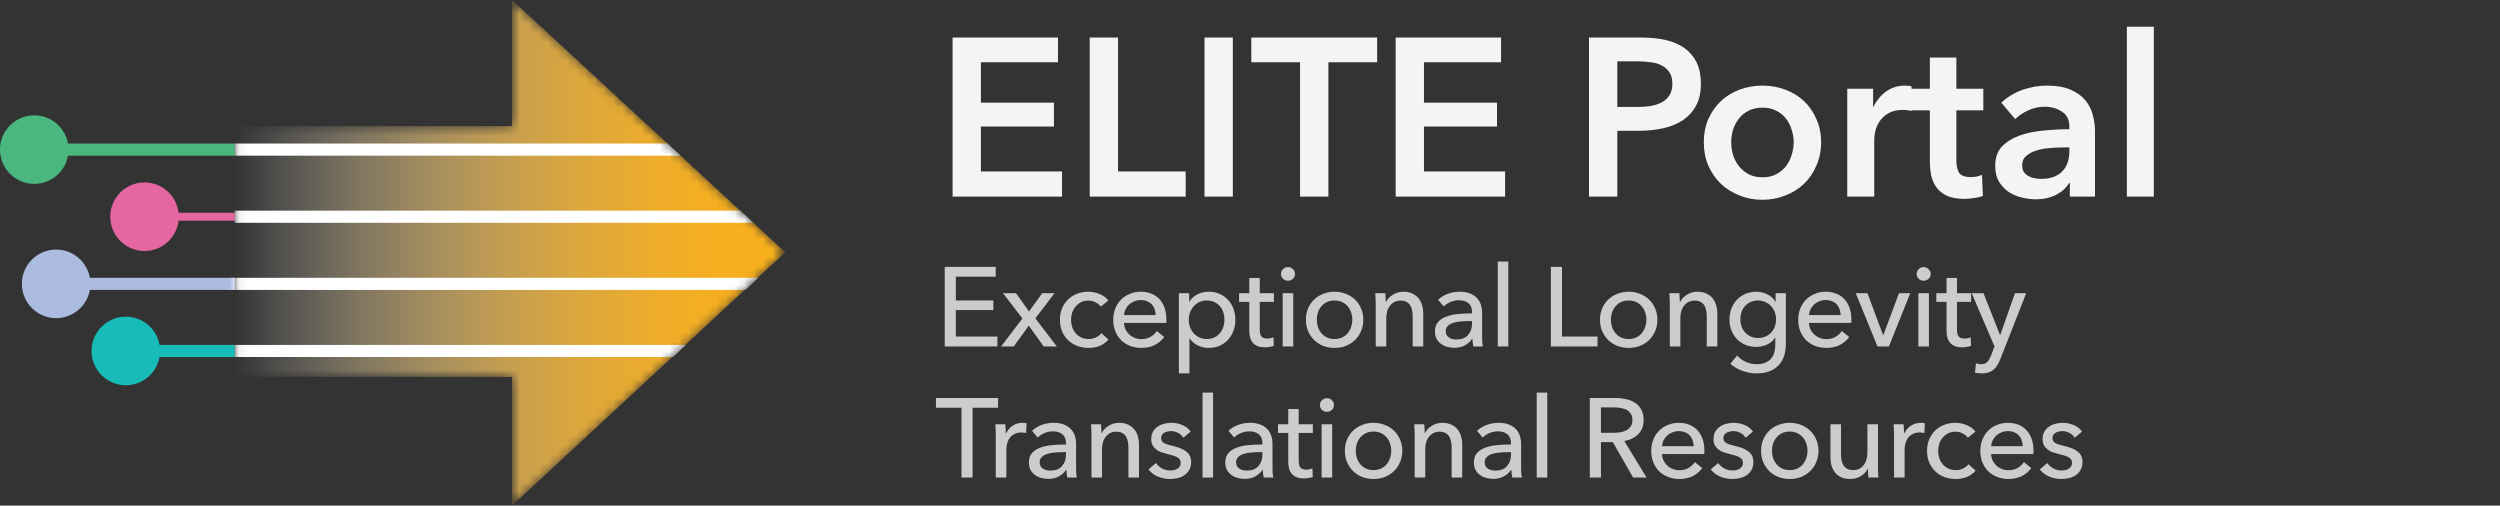
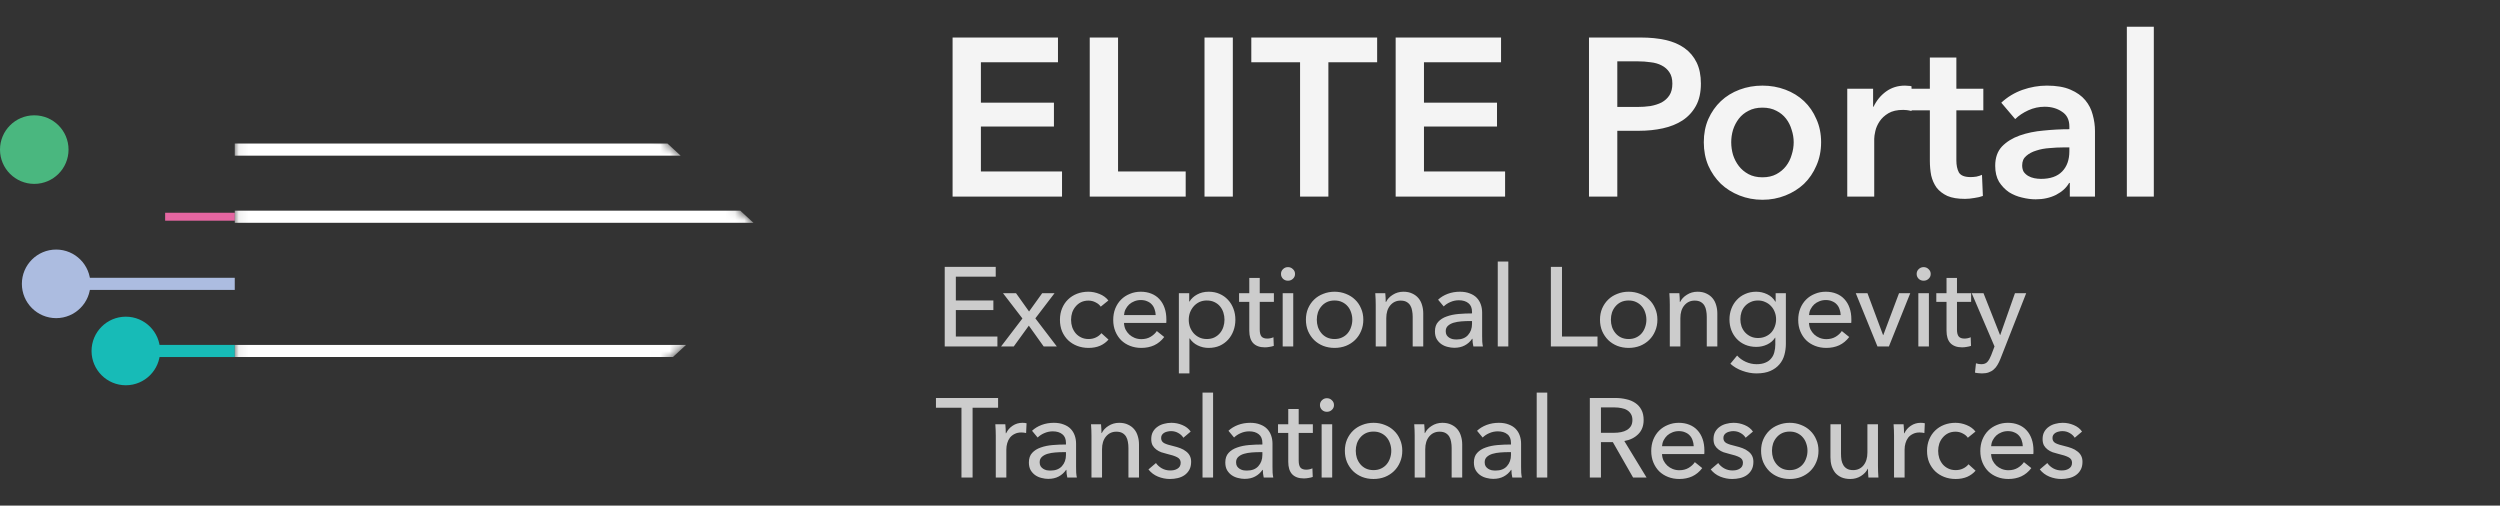
<svg xmlns="http://www.w3.org/2000/svg" width="267" height="54" viewBox="0 0 267 54" fill="none">
  <rect x="0" y="0" width="267" height="54" fill="#333333" stroke="none" />
  <g clip-path="url(#clip0_682_98274)">
-     <path fill-rule="evenodd" clip-rule="evenodd" d="M5.86 15.33L25.072 15.33L25.072 16.624L5.86 16.625L5.86 15.33Z" fill="#4AB77F" />
    <path d="M3.66 19.639C5.681 19.639 7.32 18 7.32 15.978C7.32 13.955 5.681 12.316 3.66 12.316C1.639 12.316 0 13.955 0 15.978C0 18 1.639 19.639 3.66 19.639Z" fill="#4AB77F" />
    <path fill-rule="evenodd" clip-rule="evenodd" d="M17.637 22.722H25.072V23.57H17.637V22.722Z" fill="#E566A1" />
-     <path d="M15.436 26.808C17.457 26.808 19.096 25.168 19.096 23.146C19.096 21.124 17.457 19.484 15.436 19.484C13.415 19.484 11.776 21.124 11.776 23.146C11.776 25.168 13.415 26.808 15.436 26.808Z" fill="#E566A1" />
    <path fill-rule="evenodd" clip-rule="evenodd" d="M8.196 29.668H25.072V30.963H8.196V29.668Z" fill="#ACBCE0" />
    <path d="M5.996 33.977C8.017 33.977 9.656 32.337 9.656 30.315C9.656 28.293 8.017 26.653 5.996 26.653C3.974 26.653 2.336 28.293 2.336 30.315C2.336 32.337 3.974 33.977 5.996 33.977Z" fill="#ACBCE0" />
    <path fill-rule="evenodd" clip-rule="evenodd" d="M15.638 36.836H25.072V38.131H15.638V36.836Z" fill="#17BBB7" />
    <path d="M13.437 41.146C15.459 41.146 17.097 39.506 17.097 37.484C17.097 35.462 15.459 33.822 13.437 33.822C11.416 33.822 9.777 35.462 9.777 37.484C9.777 39.506 11.416 41.146 13.437 41.146Z" fill="#17BBB7" />
    <mask id="mask0_682_98274" style="mask-type:luminance" maskUnits="userSpaceOnUse" x="25" y="0" width="59" height="54">
      <path d="M83.864 26.942L54.688 0V13.469H25.072V40.24L54.688 40.258V54L83.864 26.942Z" fill="white" />
    </mask>
    <g mask="url(#mask0_682_98274)">
-       <path d="M83.864 26.942L54.688 0V13.469H25.072V40.24L54.688 40.258V54L83.864 26.942Z" fill="url(#paint0_linear_682_98274)" />
      <path fill-rule="evenodd" clip-rule="evenodd" d="M25.072 15.33L71.287 15.33L72.693 16.625L25.072 16.624L25.072 15.33Z" fill="white" />
      <path fill-rule="evenodd" clip-rule="evenodd" d="M25.072 22.498L79.062 22.499L80.467 23.793L25.072 23.793L25.072 22.498Z" fill="white" />
-       <path fill-rule="evenodd" clip-rule="evenodd" d="M23.863 29.668L80.987 29.668L79.623 30.962L23.863 30.962L23.863 29.668Z" fill="white" />
      <path fill-rule="evenodd" clip-rule="evenodd" d="M25.072 36.836L73.274 36.837L71.869 38.131L25.072 38.131L25.072 36.836Z" fill="white" />
    </g>
    <path d="M101.736 4.008H112.992V6.648H104.76V10.968H112.56V13.512H104.76V18.312H113.424V21H101.736V4.008ZM116.384 4.008H119.408V18.312H126.632V21H116.384V4.008ZM128.642 4.008H131.666V21H128.642V4.008ZM138.847 6.648H133.639V4.008H147.079V6.648H141.871V21H138.847V6.648ZM149.056 4.008H160.312V6.648H152.08V10.968H159.88V13.512H152.08V18.312H160.744V21H149.056V4.008ZM169.704 4.008H175.248C176.224 4.008 177.104 4.096 177.888 4.272C178.672 4.448 179.344 4.736 179.904 5.136C180.464 5.536 180.896 6.048 181.2 6.672C181.504 7.296 181.656 8.048 181.656 8.928C181.656 9.872 181.48 10.664 181.128 11.304C180.776 11.944 180.296 12.464 179.688 12.864C179.096 13.248 178.4 13.528 177.6 13.704C176.8 13.88 175.952 13.968 175.056 13.968H172.728V21H169.704V4.008ZM174.84 11.424C175.336 11.424 175.808 11.392 176.256 11.328C176.704 11.248 177.104 11.12 177.456 10.944C177.808 10.752 178.088 10.496 178.296 10.176C178.504 9.856 178.608 9.44 178.608 8.928C178.608 8.432 178.504 8.032 178.296 7.728C178.088 7.408 177.808 7.16 177.456 6.984C177.12 6.808 176.728 6.696 176.28 6.648C175.848 6.584 175.4 6.552 174.936 6.552H172.728V11.424H174.84ZM181.966 15.192C181.966 14.28 182.126 13.456 182.446 12.72C182.782 11.968 183.23 11.328 183.79 10.8C184.35 10.272 185.014 9.864 185.782 9.576C186.55 9.288 187.366 9.144 188.23 9.144C189.094 9.144 189.91 9.288 190.678 9.576C191.446 9.864 192.11 10.272 192.67 10.8C193.23 11.328 193.67 11.968 193.99 12.72C194.326 13.456 194.494 14.28 194.494 15.192C194.494 16.104 194.326 16.936 193.99 17.688C193.67 18.44 193.23 19.088 192.67 19.632C192.11 20.16 191.446 20.576 190.678 20.88C189.91 21.184 189.094 21.336 188.23 21.336C187.366 21.336 186.55 21.184 185.782 20.88C185.014 20.576 184.35 20.16 183.79 19.632C183.23 19.088 182.782 18.44 182.446 17.688C182.126 16.936 181.966 16.104 181.966 15.192ZM184.894 15.192C184.894 15.64 184.958 16.088 185.086 16.536C185.23 16.984 185.438 17.384 185.71 17.736C185.982 18.088 186.326 18.376 186.742 18.6C187.158 18.824 187.654 18.936 188.23 18.936C188.806 18.936 189.302 18.824 189.718 18.6C190.134 18.376 190.478 18.088 190.75 17.736C191.022 17.384 191.222 16.984 191.35 16.536C191.494 16.088 191.566 15.64 191.566 15.192C191.566 14.744 191.494 14.304 191.35 13.872C191.222 13.424 191.022 13.024 190.75 12.672C190.478 12.32 190.134 12.04 189.718 11.832C189.302 11.608 188.806 11.496 188.23 11.496C187.654 11.496 187.158 11.608 186.742 11.832C186.326 12.04 185.982 12.32 185.71 12.672C185.438 13.024 185.23 13.424 185.086 13.872C184.958 14.304 184.894 14.744 184.894 15.192ZM197.287 9.48H200.047V11.4H200.095C200.415 10.728 200.863 10.184 201.439 9.768C202.015 9.352 202.687 9.144 203.455 9.144C203.567 9.144 203.687 9.152 203.815 9.168C203.943 9.168 204.055 9.184 204.151 9.216V11.856C203.959 11.808 203.791 11.776 203.647 11.76C203.519 11.744 203.391 11.736 203.263 11.736C202.607 11.736 202.079 11.856 201.679 12.096C201.279 12.336 200.967 12.624 200.743 12.96C200.519 13.296 200.367 13.64 200.287 13.992C200.207 14.344 200.167 14.624 200.167 14.832V21H197.287V9.48ZM204.092 11.784V9.48H206.108V6.144H208.94V9.48H211.82V11.784H208.94V17.136C208.94 17.648 209.028 18.072 209.204 18.408C209.396 18.744 209.812 18.912 210.452 18.912C210.644 18.912 210.852 18.896 211.076 18.864C211.3 18.816 211.5 18.752 211.676 18.672L211.772 20.928C211.516 21.024 211.212 21.096 210.86 21.144C210.508 21.208 210.172 21.24 209.852 21.24C209.084 21.24 208.46 21.136 207.98 20.928C207.5 20.704 207.116 20.408 206.828 20.04C206.556 19.656 206.364 19.224 206.252 18.744C206.156 18.248 206.108 17.72 206.108 17.16V11.784H204.092ZM221.056 19.536H220.984C220.696 20.048 220.232 20.472 219.592 20.808C218.952 21.128 218.224 21.288 217.408 21.288C216.944 21.288 216.456 21.224 215.944 21.096C215.448 20.984 214.984 20.792 214.552 20.52C214.136 20.232 213.784 19.864 213.496 19.416C213.224 18.952 213.088 18.384 213.088 17.712C213.088 16.848 213.328 16.16 213.808 15.648C214.304 15.136 214.936 14.744 215.704 14.472C216.472 14.2 217.32 14.024 218.248 13.944C219.192 13.848 220.112 13.8 221.008 13.8V13.512C221.008 12.792 220.744 12.264 220.216 11.928C219.704 11.576 219.088 11.4 218.368 11.4C217.76 11.4 217.176 11.528 216.616 11.784C216.056 12.04 215.592 12.352 215.224 12.72L213.736 10.968C214.392 10.36 215.144 9.904 215.992 9.6C216.856 9.296 217.728 9.144 218.608 9.144C219.632 9.144 220.472 9.288 221.128 9.576C221.8 9.864 222.328 10.24 222.712 10.704C223.096 11.168 223.36 11.688 223.504 12.264C223.664 12.84 223.744 13.416 223.744 13.992V21H221.056V19.536ZM221.008 15.744H220.36C219.896 15.744 219.408 15.768 218.896 15.816C218.384 15.848 217.912 15.936 217.48 16.08C217.048 16.208 216.688 16.4 216.4 16.656C216.112 16.896 215.968 17.232 215.968 17.664C215.968 17.936 216.024 18.168 216.136 18.36C216.264 18.536 216.424 18.68 216.616 18.792C216.808 18.904 217.024 18.984 217.264 19.032C217.504 19.08 217.744 19.104 217.984 19.104C218.976 19.104 219.728 18.84 220.24 18.312C220.752 17.784 221.008 17.064 221.008 16.152V15.744ZM227.147 2.856H230.027V21H227.147V2.856Z" fill="#F4F4F4" />
    <path d="M102.084 35.944H106.524V37H100.896V28.504H106.344V29.548H102.084V32.092H106.092V33.112H102.084V35.944ZM109.195 34.012L107.119 31.312H108.511L109.903 33.268L111.307 31.312H112.627L110.575 34L112.867 37H111.463L109.879 34.78L108.271 37H106.915L109.195 34.012ZM117.558 32.752C117.438 32.568 117.258 32.416 117.018 32.296C116.778 32.168 116.522 32.104 116.25 32.104C115.954 32.104 115.69 32.16 115.458 32.272C115.234 32.384 115.042 32.536 114.882 32.728C114.722 32.912 114.598 33.128 114.51 33.376C114.43 33.624 114.39 33.884 114.39 34.156C114.39 34.428 114.43 34.688 114.51 34.936C114.598 35.184 114.722 35.404 114.882 35.596C115.042 35.78 115.238 35.928 115.47 36.04C115.702 36.152 115.966 36.208 116.262 36.208C116.55 36.208 116.81 36.152 117.042 36.04C117.282 35.928 117.478 35.776 117.63 35.584L118.386 36.268C118.146 36.548 117.846 36.768 117.486 36.928C117.126 37.08 116.718 37.156 116.262 37.156C115.822 37.156 115.414 37.084 115.038 36.94C114.67 36.796 114.35 36.596 114.078 36.34C113.806 36.076 113.59 35.76 113.43 35.392C113.278 35.024 113.202 34.612 113.202 34.156C113.202 33.708 113.278 33.3 113.43 32.932C113.582 32.564 113.794 32.248 114.066 31.984C114.338 31.72 114.658 31.516 115.026 31.372C115.402 31.228 115.806 31.156 116.238 31.156C116.638 31.156 117.034 31.236 117.426 31.396C117.826 31.556 118.142 31.788 118.374 32.092L117.558 32.752ZM123.428 33.652C123.42 33.428 123.38 33.22 123.308 33.028C123.244 32.828 123.144 32.656 123.008 32.512C122.88 32.368 122.716 32.256 122.516 32.176C122.324 32.088 122.096 32.044 121.832 32.044C121.592 32.044 121.364 32.088 121.148 32.176C120.94 32.256 120.756 32.368 120.596 32.512C120.444 32.656 120.316 32.828 120.212 33.028C120.116 33.22 120.06 33.428 120.044 33.652H123.428ZM124.568 34.108C124.568 34.172 124.568 34.236 124.568 34.3C124.568 34.364 124.564 34.428 124.556 34.492H120.044C120.052 34.732 120.104 34.96 120.2 35.176C120.304 35.384 120.44 35.568 120.608 35.728C120.776 35.88 120.968 36 121.184 36.088C121.408 36.176 121.644 36.22 121.892 36.22C122.276 36.22 122.608 36.136 122.888 35.968C123.168 35.8 123.388 35.596 123.548 35.356L124.34 35.992C124.036 36.392 123.676 36.688 123.26 36.88C122.852 37.064 122.396 37.156 121.892 37.156C121.46 37.156 121.06 37.084 120.692 36.94C120.324 36.796 120.008 36.596 119.744 36.34C119.48 36.076 119.272 35.76 119.12 35.392C118.968 35.024 118.892 34.616 118.892 34.168C118.892 33.728 118.964 33.324 119.108 32.956C119.26 32.58 119.468 32.26 119.732 31.996C119.996 31.732 120.308 31.528 120.668 31.384C121.028 31.232 121.416 31.156 121.832 31.156C122.248 31.156 122.624 31.224 122.96 31.36C123.304 31.496 123.592 31.692 123.824 31.948C124.064 32.204 124.248 32.516 124.376 32.884C124.504 33.244 124.568 33.652 124.568 34.108ZM127.031 39.88H125.903V31.312H127.007V32.2H127.043C127.227 31.896 127.495 31.648 127.847 31.456C128.207 31.256 128.623 31.156 129.095 31.156C129.519 31.156 129.903 31.232 130.247 31.384C130.599 31.536 130.899 31.748 131.147 32.02C131.403 32.292 131.599 32.612 131.735 32.98C131.871 33.34 131.939 33.728 131.939 34.144C131.939 34.56 131.871 34.952 131.735 35.32C131.599 35.688 131.407 36.008 131.159 36.28C130.911 36.552 130.611 36.768 130.259 36.928C129.907 37.08 129.511 37.156 129.071 37.156C128.663 37.156 128.279 37.068 127.919 36.892C127.559 36.716 127.275 36.468 127.067 36.148H127.031V39.88ZM130.775 34.144C130.775 33.88 130.735 33.624 130.655 33.376C130.575 33.128 130.455 32.908 130.295 32.716C130.135 32.524 129.935 32.372 129.695 32.26C129.463 32.148 129.191 32.092 128.879 32.092C128.591 32.092 128.327 32.148 128.087 32.26C127.855 32.372 127.655 32.524 127.487 32.716C127.319 32.908 127.187 33.128 127.091 33.376C127.003 33.624 126.959 33.884 126.959 34.156C126.959 34.428 127.003 34.688 127.091 34.936C127.187 35.184 127.319 35.404 127.487 35.596C127.655 35.78 127.855 35.928 128.087 36.04C128.327 36.152 128.591 36.208 128.879 36.208C129.191 36.208 129.463 36.152 129.695 36.04C129.935 35.92 130.135 35.764 130.295 35.572C130.455 35.38 130.575 35.16 130.655 34.912C130.735 34.664 130.775 34.408 130.775 34.144ZM136.052 32.236H134.54V35.2C134.54 35.544 134.604 35.792 134.732 35.944C134.86 36.088 135.064 36.16 135.344 36.16C135.448 36.16 135.56 36.148 135.68 36.124C135.8 36.1 135.908 36.064 136.004 36.016L136.04 36.94C135.904 36.988 135.752 37.024 135.584 37.048C135.424 37.08 135.256 37.096 135.08 37.096C134.544 37.096 134.132 36.948 133.844 36.652C133.564 36.356 133.424 35.912 133.424 35.32V32.236H132.332V31.312H133.424V29.68H134.54V31.312H136.052V32.236ZM138.118 37H136.99V31.312H138.118V37ZM138.31 29.26C138.31 29.468 138.234 29.64 138.082 29.776C137.938 29.912 137.762 29.98 137.554 29.98C137.346 29.98 137.17 29.912 137.026 29.776C136.882 29.632 136.81 29.46 136.81 29.26C136.81 29.052 136.882 28.88 137.026 28.744C137.17 28.6 137.346 28.528 137.554 28.528C137.762 28.528 137.938 28.6 138.082 28.744C138.234 28.88 138.31 29.052 138.31 29.26ZM145.603 34.144C145.603 34.584 145.523 34.988 145.363 35.356C145.211 35.724 144.995 36.044 144.715 36.316C144.443 36.58 144.119 36.788 143.743 36.94C143.367 37.084 142.963 37.156 142.531 37.156C142.099 37.156 141.695 37.084 141.319 36.94C140.943 36.788 140.619 36.58 140.347 36.316C140.075 36.044 139.859 35.724 139.699 35.356C139.547 34.988 139.471 34.584 139.471 34.144C139.471 33.704 139.547 33.304 139.699 32.944C139.859 32.576 140.075 32.26 140.347 31.996C140.619 31.732 140.943 31.528 141.319 31.384C141.695 31.232 142.099 31.156 142.531 31.156C142.963 31.156 143.367 31.232 143.743 31.384C144.119 31.528 144.443 31.732 144.715 31.996C144.995 32.26 145.211 32.576 145.363 32.944C145.523 33.304 145.603 33.704 145.603 34.144ZM144.427 34.144C144.427 33.872 144.383 33.612 144.295 33.364C144.215 33.116 144.095 32.9 143.935 32.716C143.775 32.524 143.575 32.372 143.335 32.26C143.103 32.148 142.835 32.092 142.531 32.092C142.227 32.092 141.955 32.148 141.715 32.26C141.483 32.372 141.287 32.524 141.127 32.716C140.967 32.9 140.843 33.116 140.755 33.364C140.675 33.612 140.635 33.872 140.635 34.144C140.635 34.416 140.675 34.676 140.755 34.924C140.843 35.172 140.967 35.392 141.127 35.584C141.287 35.776 141.483 35.928 141.715 36.04C141.955 36.152 142.227 36.208 142.531 36.208C142.835 36.208 143.103 36.152 143.335 36.04C143.575 35.928 143.775 35.776 143.935 35.584C144.095 35.392 144.215 35.172 144.295 34.924C144.383 34.676 144.427 34.416 144.427 34.144ZM147.947 31.312C147.963 31.456 147.975 31.62 147.983 31.804C147.991 31.98 147.995 32.128 147.995 32.248H148.031C148.103 32.096 148.199 31.956 148.319 31.828C148.447 31.692 148.591 31.576 148.751 31.48C148.911 31.376 149.087 31.296 149.279 31.24C149.471 31.184 149.671 31.156 149.879 31.156C150.247 31.156 150.563 31.22 150.827 31.348C151.091 31.468 151.311 31.632 151.487 31.84C151.663 32.048 151.791 32.292 151.871 32.572C151.959 32.852 152.003 33.152 152.003 33.472V37H150.875V33.844C150.875 33.612 150.855 33.392 150.815 33.184C150.783 32.976 150.719 32.792 150.623 32.632C150.527 32.472 150.395 32.344 150.227 32.248C150.059 32.152 149.843 32.104 149.579 32.104C149.131 32.104 148.763 32.276 148.475 32.62C148.195 32.956 148.055 33.408 148.055 33.976V37H146.927V32.536C146.927 32.384 146.923 32.188 146.915 31.948C146.907 31.708 146.895 31.496 146.879 31.312H147.947ZM157.212 33.316C157.212 32.892 157.084 32.58 156.828 32.38C156.572 32.172 156.232 32.068 155.808 32.068C155.488 32.068 155.184 32.132 154.896 32.26C154.616 32.38 154.38 32.536 154.188 32.728L153.588 32.008C153.868 31.744 154.208 31.536 154.608 31.384C155.016 31.232 155.452 31.156 155.916 31.156C156.324 31.156 156.676 31.216 156.972 31.336C157.276 31.448 157.524 31.604 157.716 31.804C157.908 32.004 158.052 32.24 158.148 32.512C158.244 32.784 158.292 33.076 158.292 33.388V35.872C158.292 36.064 158.296 36.268 158.304 36.484C158.32 36.692 158.344 36.864 158.376 37H157.356C157.292 36.728 157.26 36.456 157.26 36.184H157.224C157.016 36.488 156.752 36.724 156.432 36.892C156.12 37.06 155.748 37.144 155.316 37.144C155.092 37.144 154.856 37.112 154.608 37.048C154.368 36.992 154.148 36.896 153.948 36.76C153.748 36.624 153.58 36.444 153.444 36.22C153.316 35.996 153.252 35.72 153.252 35.392C153.252 34.96 153.368 34.62 153.6 34.372C153.832 34.116 154.136 33.924 154.512 33.796C154.888 33.66 155.312 33.572 155.784 33.532C156.256 33.492 156.732 33.472 157.212 33.472V33.316ZM156.936 34.288C156.656 34.288 156.364 34.3 156.06 34.324C155.764 34.348 155.492 34.396 155.244 34.468C155.004 34.54 154.804 34.648 154.644 34.792C154.484 34.936 154.404 35.128 154.404 35.368C154.404 35.536 154.436 35.676 154.5 35.788C154.572 35.9 154.664 35.992 154.776 36.064C154.888 36.136 155.012 36.188 155.148 36.22C155.284 36.244 155.424 36.256 155.568 36.256C156.096 36.256 156.5 36.1 156.78 35.788C157.068 35.468 157.212 35.068 157.212 34.588V34.288H156.936ZM161.088 37H159.96V27.928H161.088V37ZM166.821 35.944H170.613V37H165.633V28.504H166.821V35.944ZM177.011 34.144C177.011 34.584 176.931 34.988 176.771 35.356C176.619 35.724 176.403 36.044 176.123 36.316C175.851 36.58 175.527 36.788 175.151 36.94C174.775 37.084 174.371 37.156 173.939 37.156C173.507 37.156 173.103 37.084 172.727 36.94C172.351 36.788 172.027 36.58 171.755 36.316C171.483 36.044 171.267 35.724 171.107 35.356C170.955 34.988 170.879 34.584 170.879 34.144C170.879 33.704 170.955 33.304 171.107 32.944C171.267 32.576 171.483 32.26 171.755 31.996C172.027 31.732 172.351 31.528 172.727 31.384C173.103 31.232 173.507 31.156 173.939 31.156C174.371 31.156 174.775 31.232 175.151 31.384C175.527 31.528 175.851 31.732 176.123 31.996C176.403 32.26 176.619 32.576 176.771 32.944C176.931 33.304 177.011 33.704 177.011 34.144ZM175.835 34.144C175.835 33.872 175.791 33.612 175.703 33.364C175.623 33.116 175.503 32.9 175.343 32.716C175.183 32.524 174.983 32.372 174.743 32.26C174.511 32.148 174.243 32.092 173.939 32.092C173.635 32.092 173.363 32.148 173.123 32.26C172.891 32.372 172.695 32.524 172.535 32.716C172.375 32.9 172.251 33.116 172.163 33.364C172.083 33.612 172.043 33.872 172.043 34.144C172.043 34.416 172.083 34.676 172.163 34.924C172.251 35.172 172.375 35.392 172.535 35.584C172.695 35.776 172.891 35.928 173.123 36.04C173.363 36.152 173.635 36.208 173.939 36.208C174.243 36.208 174.511 36.152 174.743 36.04C174.983 35.928 175.183 35.776 175.343 35.584C175.503 35.392 175.623 35.172 175.703 34.924C175.791 34.676 175.835 34.416 175.835 34.144ZM179.355 31.312C179.371 31.456 179.383 31.62 179.391 31.804C179.399 31.98 179.403 32.128 179.403 32.248H179.439C179.511 32.096 179.607 31.956 179.727 31.828C179.855 31.692 179.999 31.576 180.159 31.48C180.319 31.376 180.495 31.296 180.687 31.24C180.879 31.184 181.079 31.156 181.287 31.156C181.655 31.156 181.971 31.22 182.235 31.348C182.499 31.468 182.719 31.632 182.895 31.84C183.071 32.048 183.199 32.292 183.279 32.572C183.367 32.852 183.411 33.152 183.411 33.472V37H182.283V33.844C182.283 33.612 182.263 33.392 182.223 33.184C182.191 32.976 182.127 32.792 182.031 32.632C181.935 32.472 181.803 32.344 181.635 32.248C181.467 32.152 181.251 32.104 180.987 32.104C180.539 32.104 180.171 32.276 179.883 32.62C179.603 32.956 179.463 33.408 179.463 33.976V37H178.335V32.536C178.335 32.384 178.331 32.188 178.323 31.948C178.315 31.708 178.303 31.496 178.287 31.312H179.355ZM185.523 37.972C185.771 38.252 186.079 38.476 186.447 38.644C186.823 38.812 187.207 38.896 187.599 38.896C187.975 38.896 188.291 38.84 188.547 38.728C188.803 38.624 189.007 38.476 189.159 38.284C189.319 38.1 189.431 37.88 189.495 37.624C189.567 37.368 189.603 37.092 189.603 36.796V36.064H189.579C189.371 36.384 189.087 36.628 188.727 36.796C188.367 36.964 187.983 37.048 187.575 37.048C187.143 37.048 186.747 36.972 186.387 36.82C186.035 36.668 185.735 36.46 185.487 36.196C185.239 35.932 185.047 35.624 184.911 35.272C184.775 34.912 184.707 34.528 184.707 34.12C184.707 33.712 184.775 33.328 184.911 32.968C185.047 32.608 185.239 32.296 185.487 32.032C185.735 31.76 186.035 31.548 186.387 31.396C186.739 31.236 187.131 31.156 187.563 31.156C187.971 31.156 188.359 31.244 188.727 31.42C189.103 31.596 189.399 31.864 189.615 32.224H189.639V31.312H190.731V36.712C190.731 37.128 190.679 37.524 190.575 37.9C190.471 38.284 190.295 38.62 190.047 38.908C189.799 39.204 189.475 39.44 189.075 39.616C188.675 39.792 188.179 39.88 187.587 39.88C187.091 39.88 186.591 39.788 186.087 39.604C185.591 39.428 185.163 39.176 184.803 38.848L185.523 37.972ZM185.871 34.096C185.871 34.36 185.911 34.612 185.991 34.852C186.079 35.092 186.203 35.304 186.363 35.488C186.531 35.672 186.731 35.82 186.963 35.932C187.195 36.044 187.459 36.1 187.755 36.1C188.043 36.1 188.307 36.048 188.547 35.944C188.787 35.84 188.991 35.7 189.159 35.524C189.327 35.34 189.455 35.128 189.543 34.888C189.639 34.64 189.687 34.376 189.687 34.096C189.687 33.824 189.639 33.568 189.543 33.328C189.455 33.088 189.323 32.876 189.147 32.692C188.979 32.508 188.775 32.364 188.535 32.26C188.303 32.148 188.043 32.092 187.755 32.092C187.459 32.092 187.195 32.148 186.963 32.26C186.731 32.364 186.531 32.508 186.363 32.692C186.203 32.868 186.079 33.08 185.991 33.328C185.911 33.568 185.871 33.824 185.871 34.096ZM196.585 33.652C196.577 33.428 196.537 33.22 196.465 33.028C196.401 32.828 196.301 32.656 196.165 32.512C196.037 32.368 195.873 32.256 195.673 32.176C195.481 32.088 195.253 32.044 194.989 32.044C194.749 32.044 194.521 32.088 194.305 32.176C194.097 32.256 193.913 32.368 193.753 32.512C193.601 32.656 193.473 32.828 193.369 33.028C193.273 33.22 193.217 33.428 193.201 33.652H196.585ZM197.725 34.108C197.725 34.172 197.725 34.236 197.725 34.3C197.725 34.364 197.721 34.428 197.713 34.492H193.201C193.209 34.732 193.261 34.96 193.357 35.176C193.461 35.384 193.597 35.568 193.765 35.728C193.933 35.88 194.125 36 194.341 36.088C194.565 36.176 194.801 36.22 195.049 36.22C195.433 36.22 195.765 36.136 196.045 35.968C196.325 35.8 196.545 35.596 196.705 35.356L197.497 35.992C197.193 36.392 196.833 36.688 196.417 36.88C196.009 37.064 195.553 37.156 195.049 37.156C194.617 37.156 194.217 37.084 193.849 36.94C193.481 36.796 193.165 36.596 192.901 36.34C192.637 36.076 192.429 35.76 192.277 35.392C192.125 35.024 192.049 34.616 192.049 34.168C192.049 33.728 192.121 33.324 192.265 32.956C192.417 32.58 192.625 32.26 192.889 31.996C193.153 31.732 193.465 31.528 193.825 31.384C194.185 31.232 194.573 31.156 194.989 31.156C195.405 31.156 195.781 31.224 196.117 31.36C196.461 31.496 196.749 31.692 196.981 31.948C197.221 32.204 197.405 32.516 197.533 32.884C197.661 33.244 197.725 33.652 197.725 34.108ZM201.736 37H200.512L198.196 31.312H199.444L201.112 35.788H201.136L202.816 31.312H204.016L201.736 37ZM206.007 37H204.879V31.312H206.007V37ZM206.199 29.26C206.199 29.468 206.123 29.64 205.971 29.776C205.827 29.912 205.651 29.98 205.443 29.98C205.235 29.98 205.059 29.912 204.915 29.776C204.771 29.632 204.699 29.46 204.699 29.26C204.699 29.052 204.771 28.88 204.915 28.744C205.059 28.6 205.235 28.528 205.443 28.528C205.651 28.528 205.827 28.6 205.971 28.744C206.123 28.88 206.199 29.052 206.199 29.26ZM210.517 32.236H209.005V35.2C209.005 35.544 209.069 35.792 209.197 35.944C209.325 36.088 209.529 36.16 209.809 36.16C209.913 36.16 210.025 36.148 210.145 36.124C210.265 36.1 210.373 36.064 210.469 36.016L210.505 36.94C210.369 36.988 210.217 37.024 210.049 37.048C209.889 37.08 209.721 37.096 209.545 37.096C209.009 37.096 208.597 36.948 208.309 36.652C208.029 36.356 207.889 35.912 207.889 35.32V32.236H206.797V31.312H207.889V29.68H209.005V31.312H210.517V32.236ZM213.602 35.776H213.626L215.198 31.312H216.398L213.638 38.344C213.542 38.584 213.438 38.796 213.326 38.98C213.214 39.172 213.082 39.332 212.93 39.46C212.778 39.596 212.598 39.7 212.39 39.772C212.19 39.844 211.95 39.88 211.67 39.88C211.55 39.88 211.426 39.872 211.298 39.856C211.178 39.848 211.054 39.828 210.926 39.796L211.034 38.8C211.226 38.864 211.414 38.896 211.598 38.896C211.894 38.896 212.114 38.812 212.258 38.644C212.402 38.484 212.534 38.252 212.654 37.948L213.014 37L210.578 31.312H211.838L213.602 35.776Z" fill="white" fill-opacity="0.75" />
    <path d="M103.872 51H102.684V43.548H99.96V42.504H106.596V43.548H103.872V51ZM106.349 46.536C106.349 46.384 106.345 46.188 106.337 45.948C106.329 45.708 106.317 45.496 106.301 45.312H107.369C107.385 45.456 107.397 45.624 107.405 45.816C107.413 46 107.417 46.152 107.417 46.272H107.453C107.613 45.936 107.845 45.668 108.149 45.468C108.461 45.26 108.809 45.156 109.193 45.156C109.369 45.156 109.517 45.172 109.637 45.204L109.589 46.248C109.429 46.208 109.257 46.188 109.073 46.188C108.801 46.188 108.565 46.24 108.365 46.344C108.165 46.44 107.997 46.572 107.861 46.74C107.733 46.908 107.637 47.104 107.573 47.328C107.509 47.544 107.477 47.772 107.477 48.012V51H106.349V46.536ZM113.845 47.316C113.845 46.892 113.717 46.58 113.461 46.38C113.205 46.172 112.865 46.068 112.441 46.068C112.121 46.068 111.817 46.132 111.529 46.26C111.249 46.38 111.013 46.536 110.821 46.728L110.221 46.008C110.501 45.744 110.841 45.536 111.241 45.384C111.649 45.232 112.085 45.156 112.549 45.156C112.957 45.156 113.309 45.216 113.605 45.336C113.909 45.448 114.157 45.604 114.349 45.804C114.541 46.004 114.685 46.24 114.781 46.512C114.877 46.784 114.925 47.076 114.925 47.388V49.872C114.925 50.064 114.929 50.268 114.937 50.484C114.953 50.692 114.977 50.864 115.009 51H113.989C113.925 50.728 113.893 50.456 113.893 50.184H113.857C113.649 50.488 113.385 50.724 113.065 50.892C112.753 51.06 112.381 51.144 111.949 51.144C111.725 51.144 111.489 51.112 111.241 51.048C111.001 50.992 110.781 50.896 110.581 50.76C110.381 50.624 110.213 50.444 110.077 50.22C109.949 49.996 109.885 49.72 109.885 49.392C109.885 48.96 110.001 48.62 110.233 48.372C110.465 48.116 110.769 47.924 111.145 47.796C111.521 47.66 111.945 47.572 112.417 47.532C112.889 47.492 113.365 47.472 113.845 47.472V47.316ZM113.569 48.288C113.289 48.288 112.997 48.3 112.693 48.324C112.397 48.348 112.125 48.396 111.877 48.468C111.637 48.54 111.437 48.648 111.277 48.792C111.117 48.936 111.037 49.128 111.037 49.368C111.037 49.536 111.069 49.676 111.133 49.788C111.205 49.9 111.297 49.992 111.409 50.064C111.521 50.136 111.645 50.188 111.781 50.22C111.917 50.244 112.057 50.256 112.201 50.256C112.729 50.256 113.133 50.1 113.413 49.788C113.701 49.468 113.845 49.068 113.845 48.588V48.288H113.569ZM117.589 45.312C117.605 45.456 117.617 45.62 117.625 45.804C117.633 45.98 117.637 46.128 117.637 46.248H117.673C117.745 46.096 117.841 45.956 117.961 45.828C118.089 45.692 118.233 45.576 118.393 45.48C118.553 45.376 118.729 45.296 118.921 45.24C119.113 45.184 119.313 45.156 119.521 45.156C119.889 45.156 120.205 45.22 120.469 45.348C120.733 45.468 120.953 45.632 121.129 45.84C121.305 46.048 121.433 46.292 121.513 46.572C121.601 46.852 121.645 47.152 121.645 47.472V51H120.517V47.844C120.517 47.612 120.497 47.392 120.457 47.184C120.425 46.976 120.361 46.792 120.265 46.632C120.169 46.472 120.037 46.344 119.869 46.248C119.701 46.152 119.485 46.104 119.221 46.104C118.773 46.104 118.405 46.276 118.117 46.62C117.837 46.956 117.697 47.408 117.697 47.976V51H116.569V46.536C116.569 46.384 116.565 46.188 116.557 45.948C116.549 45.708 116.537 45.496 116.521 45.312H117.589ZM126.385 46.752C126.257 46.544 126.077 46.376 125.845 46.248C125.613 46.112 125.353 46.044 125.065 46.044C124.937 46.044 124.809 46.06 124.681 46.092C124.553 46.116 124.437 46.16 124.333 46.224C124.237 46.28 124.157 46.356 124.093 46.452C124.037 46.54 124.009 46.652 124.009 46.788C124.009 47.028 124.117 47.208 124.333 47.328C124.549 47.44 124.873 47.544 125.305 47.64C125.577 47.704 125.829 47.78 126.061 47.868C126.293 47.956 126.493 48.068 126.661 48.204C126.837 48.332 126.973 48.488 127.069 48.672C127.165 48.856 127.213 49.072 127.213 49.32C127.213 49.656 127.149 49.94 127.021 50.172C126.893 50.404 126.721 50.596 126.505 50.748C126.297 50.892 126.057 50.996 125.785 51.06C125.513 51.124 125.233 51.156 124.945 51.156C124.513 51.156 124.089 51.072 123.673 50.904C123.265 50.736 122.925 50.48 122.653 50.136L123.457 49.452C123.609 49.676 123.817 49.864 124.081 50.016C124.353 50.168 124.649 50.244 124.969 50.244C125.113 50.244 125.249 50.232 125.377 50.208C125.513 50.176 125.633 50.128 125.737 50.064C125.849 50 125.937 49.916 126.001 49.812C126.065 49.708 126.097 49.576 126.097 49.416C126.097 49.152 125.969 48.956 125.713 48.828C125.465 48.7 125.097 48.58 124.609 48.468C124.417 48.42 124.221 48.364 124.021 48.3C123.829 48.228 123.653 48.132 123.493 48.012C123.333 47.892 123.201 47.744 123.097 47.568C123.001 47.384 122.953 47.16 122.953 46.896C122.953 46.592 123.013 46.332 123.133 46.116C123.261 45.892 123.425 45.712 123.625 45.576C123.825 45.432 124.053 45.328 124.309 45.264C124.565 45.192 124.829 45.156 125.101 45.156C125.509 45.156 125.901 45.236 126.277 45.396C126.661 45.556 126.957 45.788 127.165 46.092L126.385 46.752ZM129.557 51H128.429V41.928H129.557V51ZM134.822 47.316C134.822 46.892 134.694 46.58 134.438 46.38C134.182 46.172 133.842 46.068 133.418 46.068C133.098 46.068 132.794 46.132 132.506 46.26C132.226 46.38 131.99 46.536 131.798 46.728L131.198 46.008C131.478 45.744 131.818 45.536 132.218 45.384C132.626 45.232 133.062 45.156 133.526 45.156C133.934 45.156 134.286 45.216 134.582 45.336C134.886 45.448 135.134 45.604 135.326 45.804C135.518 46.004 135.662 46.24 135.758 46.512C135.854 46.784 135.902 47.076 135.902 47.388V49.872C135.902 50.064 135.906 50.268 135.914 50.484C135.93 50.692 135.954 50.864 135.986 51H134.966C134.902 50.728 134.87 50.456 134.87 50.184H134.834C134.626 50.488 134.362 50.724 134.042 50.892C133.73 51.06 133.358 51.144 132.926 51.144C132.702 51.144 132.466 51.112 132.218 51.048C131.978 50.992 131.758 50.896 131.558 50.76C131.358 50.624 131.19 50.444 131.054 50.22C130.926 49.996 130.862 49.72 130.862 49.392C130.862 48.96 130.978 48.62 131.21 48.372C131.442 48.116 131.746 47.924 132.122 47.796C132.498 47.66 132.922 47.572 133.394 47.532C133.866 47.492 134.342 47.472 134.822 47.472V47.316ZM134.546 48.288C134.266 48.288 133.974 48.3 133.67 48.324C133.374 48.348 133.102 48.396 132.854 48.468C132.614 48.54 132.414 48.648 132.254 48.792C132.094 48.936 132.014 49.128 132.014 49.368C132.014 49.536 132.046 49.676 132.11 49.788C132.182 49.9 132.274 49.992 132.386 50.064C132.498 50.136 132.622 50.188 132.758 50.22C132.894 50.244 133.034 50.256 133.178 50.256C133.706 50.256 134.11 50.1 134.39 49.788C134.678 49.468 134.822 49.068 134.822 48.588V48.288H134.546ZM140.213 46.236H138.701V49.2C138.701 49.544 138.765 49.792 138.893 49.944C139.021 50.088 139.225 50.16 139.505 50.16C139.609 50.16 139.721 50.148 139.841 50.124C139.961 50.1 140.069 50.064 140.165 50.016L140.201 50.94C140.065 50.988 139.913 51.024 139.745 51.048C139.585 51.08 139.417 51.096 139.241 51.096C138.705 51.096 138.293 50.948 138.005 50.652C137.725 50.356 137.585 49.912 137.585 49.32V46.236H136.493V45.312H137.585V43.68H138.701V45.312H140.213V46.236ZM142.278 51H141.15V45.312H142.278V51ZM142.47 43.26C142.47 43.468 142.394 43.64 142.242 43.776C142.098 43.912 141.922 43.98 141.714 43.98C141.506 43.98 141.33 43.912 141.186 43.776C141.042 43.632 140.97 43.46 140.97 43.26C140.97 43.052 141.042 42.88 141.186 42.744C141.33 42.6 141.506 42.528 141.714 42.528C141.922 42.528 142.098 42.6 142.242 42.744C142.394 42.88 142.47 43.052 142.47 43.26ZM149.764 48.144C149.764 48.584 149.684 48.988 149.524 49.356C149.372 49.724 149.156 50.044 148.876 50.316C148.604 50.58 148.28 50.788 147.904 50.94C147.528 51.084 147.124 51.156 146.692 51.156C146.26 51.156 145.856 51.084 145.48 50.94C145.104 50.788 144.78 50.58 144.508 50.316C144.236 50.044 144.02 49.724 143.86 49.356C143.708 48.988 143.632 48.584 143.632 48.144C143.632 47.704 143.708 47.304 143.86 46.944C144.02 46.576 144.236 46.26 144.508 45.996C144.78 45.732 145.104 45.528 145.48 45.384C145.856 45.232 146.26 45.156 146.692 45.156C147.124 45.156 147.528 45.232 147.904 45.384C148.28 45.528 148.604 45.732 148.876 45.996C149.156 46.26 149.372 46.576 149.524 46.944C149.684 47.304 149.764 47.704 149.764 48.144ZM148.588 48.144C148.588 47.872 148.544 47.612 148.456 47.364C148.376 47.116 148.256 46.9 148.096 46.716C147.936 46.524 147.736 46.372 147.496 46.26C147.264 46.148 146.996 46.092 146.692 46.092C146.388 46.092 146.116 46.148 145.876 46.26C145.644 46.372 145.448 46.524 145.288 46.716C145.128 46.9 145.004 47.116 144.916 47.364C144.836 47.612 144.796 47.872 144.796 48.144C144.796 48.416 144.836 48.676 144.916 48.924C145.004 49.172 145.128 49.392 145.288 49.584C145.448 49.776 145.644 49.928 145.876 50.04C146.116 50.152 146.388 50.208 146.692 50.208C146.996 50.208 147.264 50.152 147.496 50.04C147.736 49.928 147.936 49.776 148.096 49.584C148.256 49.392 148.376 49.172 148.456 48.924C148.544 48.676 148.588 48.416 148.588 48.144ZM152.108 45.312C152.124 45.456 152.136 45.62 152.144 45.804C152.152 45.98 152.156 46.128 152.156 46.248H152.192C152.264 46.096 152.36 45.956 152.48 45.828C152.608 45.692 152.752 45.576 152.912 45.48C153.072 45.376 153.248 45.296 153.44 45.24C153.632 45.184 153.832 45.156 154.04 45.156C154.408 45.156 154.724 45.22 154.988 45.348C155.252 45.468 155.472 45.632 155.648 45.84C155.824 46.048 155.952 46.292 156.032 46.572C156.12 46.852 156.164 47.152 156.164 47.472V51H155.036V47.844C155.036 47.612 155.016 47.392 154.976 47.184C154.944 46.976 154.88 46.792 154.784 46.632C154.688 46.472 154.556 46.344 154.388 46.248C154.22 46.152 154.004 46.104 153.74 46.104C153.292 46.104 152.924 46.276 152.636 46.62C152.356 46.956 152.216 47.408 152.216 47.976V51H151.088V46.536C151.088 46.384 151.084 46.188 151.076 45.948C151.068 45.708 151.056 45.496 151.04 45.312H152.108ZM161.372 47.316C161.372 46.892 161.244 46.58 160.988 46.38C160.732 46.172 160.392 46.068 159.968 46.068C159.648 46.068 159.344 46.132 159.056 46.26C158.776 46.38 158.54 46.536 158.348 46.728L157.748 46.008C158.028 45.744 158.368 45.536 158.768 45.384C159.176 45.232 159.612 45.156 160.076 45.156C160.484 45.156 160.836 45.216 161.132 45.336C161.436 45.448 161.684 45.604 161.876 45.804C162.068 46.004 162.212 46.24 162.308 46.512C162.404 46.784 162.452 47.076 162.452 47.388V49.872C162.452 50.064 162.456 50.268 162.464 50.484C162.48 50.692 162.504 50.864 162.536 51H161.516C161.452 50.728 161.42 50.456 161.42 50.184H161.384C161.176 50.488 160.912 50.724 160.592 50.892C160.28 51.06 159.908 51.144 159.476 51.144C159.252 51.144 159.016 51.112 158.768 51.048C158.528 50.992 158.308 50.896 158.108 50.76C157.908 50.624 157.74 50.444 157.604 50.22C157.476 49.996 157.412 49.72 157.412 49.392C157.412 48.96 157.528 48.62 157.76 48.372C157.992 48.116 158.296 47.924 158.672 47.796C159.048 47.66 159.472 47.572 159.944 47.532C160.416 47.492 160.892 47.472 161.372 47.472V47.316ZM161.096 48.288C160.816 48.288 160.524 48.3 160.22 48.324C159.924 48.348 159.652 48.396 159.404 48.468C159.164 48.54 158.964 48.648 158.804 48.792C158.644 48.936 158.564 49.128 158.564 49.368C158.564 49.536 158.596 49.676 158.66 49.788C158.732 49.9 158.824 49.992 158.936 50.064C159.048 50.136 159.172 50.188 159.308 50.22C159.444 50.244 159.584 50.256 159.728 50.256C160.256 50.256 160.66 50.1 160.94 49.788C161.228 49.468 161.372 49.068 161.372 48.588V48.288H161.096ZM165.248 51H164.12V41.928H165.248V51ZM170.981 51H169.793V42.504H172.517C172.925 42.504 173.313 42.548 173.681 42.636C174.049 42.716 174.369 42.848 174.641 43.032C174.921 43.216 175.141 43.46 175.301 43.764C175.461 44.06 175.541 44.424 175.541 44.856C175.541 45.48 175.349 45.984 174.965 46.368C174.581 46.752 174.085 46.996 173.477 47.1L175.853 51H174.413L172.253 47.22H170.981V51ZM170.981 46.224H172.349C172.629 46.224 172.889 46.2 173.129 46.152C173.369 46.104 173.577 46.028 173.753 45.924C173.937 45.812 174.081 45.672 174.185 45.504C174.289 45.328 174.341 45.112 174.341 44.856C174.341 44.6 174.289 44.388 174.185 44.22C174.081 44.044 173.941 43.904 173.765 43.8C173.597 43.696 173.397 43.624 173.165 43.584C172.933 43.536 172.689 43.512 172.433 43.512H170.981V46.224ZM180.888 47.652C180.88 47.428 180.84 47.22 180.768 47.028C180.704 46.828 180.604 46.656 180.468 46.512C180.34 46.368 180.176 46.256 179.976 46.176C179.784 46.088 179.556 46.044 179.292 46.044C179.052 46.044 178.824 46.088 178.608 46.176C178.4 46.256 178.216 46.368 178.056 46.512C177.904 46.656 177.776 46.828 177.672 47.028C177.576 47.22 177.52 47.428 177.504 47.652H180.888ZM182.028 48.108C182.028 48.172 182.028 48.236 182.028 48.3C182.028 48.364 182.024 48.428 182.016 48.492H177.504C177.512 48.732 177.564 48.96 177.66 49.176C177.764 49.384 177.9 49.568 178.068 49.728C178.236 49.88 178.428 50 178.644 50.088C178.868 50.176 179.104 50.22 179.352 50.22C179.736 50.22 180.068 50.136 180.348 49.968C180.628 49.8 180.848 49.596 181.008 49.356L181.8 49.992C181.496 50.392 181.136 50.688 180.72 50.88C180.312 51.064 179.856 51.156 179.352 51.156C178.92 51.156 178.52 51.084 178.152 50.94C177.784 50.796 177.468 50.596 177.204 50.34C176.94 50.076 176.732 49.76 176.58 49.392C176.428 49.024 176.352 48.616 176.352 48.168C176.352 47.728 176.424 47.324 176.568 46.956C176.72 46.58 176.928 46.26 177.192 45.996C177.456 45.732 177.768 45.528 178.128 45.384C178.488 45.232 178.876 45.156 179.292 45.156C179.708 45.156 180.084 45.224 180.42 45.36C180.764 45.496 181.052 45.692 181.284 45.948C181.524 46.204 181.708 46.516 181.836 46.884C181.964 47.244 182.028 47.652 182.028 48.108ZM186.435 46.752C186.307 46.544 186.127 46.376 185.895 46.248C185.663 46.112 185.403 46.044 185.115 46.044C184.987 46.044 184.859 46.06 184.731 46.092C184.603 46.116 184.487 46.16 184.383 46.224C184.287 46.28 184.207 46.356 184.143 46.452C184.087 46.54 184.059 46.652 184.059 46.788C184.059 47.028 184.167 47.208 184.383 47.328C184.599 47.44 184.923 47.544 185.355 47.64C185.627 47.704 185.879 47.78 186.111 47.868C186.343 47.956 186.543 48.068 186.711 48.204C186.887 48.332 187.023 48.488 187.119 48.672C187.215 48.856 187.263 49.072 187.263 49.32C187.263 49.656 187.199 49.94 187.071 50.172C186.943 50.404 186.771 50.596 186.555 50.748C186.347 50.892 186.107 50.996 185.835 51.06C185.563 51.124 185.283 51.156 184.995 51.156C184.563 51.156 184.139 51.072 183.723 50.904C183.315 50.736 182.975 50.48 182.703 50.136L183.507 49.452C183.659 49.676 183.867 49.864 184.131 50.016C184.403 50.168 184.699 50.244 185.019 50.244C185.163 50.244 185.299 50.232 185.427 50.208C185.563 50.176 185.683 50.128 185.787 50.064C185.899 50 185.987 49.916 186.051 49.812C186.115 49.708 186.147 49.576 186.147 49.416C186.147 49.152 186.019 48.956 185.763 48.828C185.515 48.7 185.147 48.58 184.659 48.468C184.467 48.42 184.271 48.364 184.071 48.3C183.879 48.228 183.703 48.132 183.543 48.012C183.383 47.892 183.251 47.744 183.147 47.568C183.051 47.384 183.003 47.16 183.003 46.896C183.003 46.592 183.063 46.332 183.183 46.116C183.311 45.892 183.475 45.712 183.675 45.576C183.875 45.432 184.103 45.328 184.359 45.264C184.615 45.192 184.879 45.156 185.151 45.156C185.559 45.156 185.951 45.236 186.327 45.396C186.711 45.556 187.007 45.788 187.215 46.092L186.435 46.752ZM194.215 48.144C194.215 48.584 194.135 48.988 193.975 49.356C193.823 49.724 193.607 50.044 193.327 50.316C193.055 50.58 192.731 50.788 192.355 50.94C191.979 51.084 191.575 51.156 191.143 51.156C190.711 51.156 190.307 51.084 189.931 50.94C189.555 50.788 189.231 50.58 188.959 50.316C188.687 50.044 188.471 49.724 188.311 49.356C188.159 48.988 188.083 48.584 188.083 48.144C188.083 47.704 188.159 47.304 188.311 46.944C188.471 46.576 188.687 46.26 188.959 45.996C189.231 45.732 189.555 45.528 189.931 45.384C190.307 45.232 190.711 45.156 191.143 45.156C191.575 45.156 191.979 45.232 192.355 45.384C192.731 45.528 193.055 45.732 193.327 45.996C193.607 46.26 193.823 46.576 193.975 46.944C194.135 47.304 194.215 47.704 194.215 48.144ZM193.039 48.144C193.039 47.872 192.995 47.612 192.907 47.364C192.827 47.116 192.707 46.9 192.547 46.716C192.387 46.524 192.187 46.372 191.947 46.26C191.715 46.148 191.447 46.092 191.143 46.092C190.839 46.092 190.567 46.148 190.327 46.26C190.095 46.372 189.899 46.524 189.739 46.716C189.579 46.9 189.455 47.116 189.367 47.364C189.287 47.612 189.247 47.872 189.247 48.144C189.247 48.416 189.287 48.676 189.367 48.924C189.455 49.172 189.579 49.392 189.739 49.584C189.899 49.776 190.095 49.928 190.327 50.04C190.567 50.152 190.839 50.208 191.143 50.208C191.447 50.208 191.715 50.152 191.947 50.04C192.187 49.928 192.387 49.776 192.547 49.584C192.707 49.392 192.827 49.172 192.907 48.924C192.995 48.676 193.039 48.416 193.039 48.144ZM199.547 51C199.531 50.856 199.519 50.696 199.511 50.52C199.503 50.336 199.499 50.184 199.499 50.064H199.475C199.331 50.368 199.087 50.628 198.743 50.844C198.407 51.052 198.031 51.156 197.615 51.156C197.247 51.156 196.927 51.096 196.655 50.976C196.391 50.856 196.171 50.692 195.995 50.484C195.827 50.268 195.699 50.02 195.611 49.74C195.531 49.46 195.491 49.16 195.491 48.84V45.312H196.619V48.456C196.619 48.688 196.635 48.912 196.667 49.128C196.707 49.336 196.775 49.52 196.871 49.68C196.967 49.84 197.099 49.968 197.267 50.064C197.435 50.16 197.651 50.208 197.915 50.208C198.371 50.208 198.739 50.04 199.019 49.704C199.299 49.36 199.439 48.904 199.439 48.336V45.312H200.567V49.776C200.567 49.928 200.571 50.124 200.579 50.364C200.587 50.604 200.599 50.816 200.615 51H199.547ZM202.283 46.536C202.283 46.384 202.279 46.188 202.271 45.948C202.263 45.708 202.251 45.496 202.235 45.312H203.303C203.319 45.456 203.331 45.624 203.339 45.816C203.347 46 203.351 46.152 203.351 46.272H203.387C203.547 45.936 203.779 45.668 204.083 45.468C204.395 45.26 204.743 45.156 205.127 45.156C205.303 45.156 205.451 45.172 205.571 45.204L205.523 46.248C205.363 46.208 205.191 46.188 205.007 46.188C204.735 46.188 204.499 46.24 204.299 46.344C204.099 46.44 203.931 46.572 203.795 46.74C203.667 46.908 203.571 47.104 203.507 47.328C203.443 47.544 203.411 47.772 203.411 48.012V51H202.283V46.536ZM210.164 46.752C210.044 46.568 209.864 46.416 209.624 46.296C209.384 46.168 209.128 46.104 208.856 46.104C208.56 46.104 208.296 46.16 208.064 46.272C207.84 46.384 207.648 46.536 207.488 46.728C207.328 46.912 207.204 47.128 207.116 47.376C207.036 47.624 206.996 47.884 206.996 48.156C206.996 48.428 207.036 48.688 207.116 48.936C207.204 49.184 207.328 49.404 207.488 49.596C207.648 49.78 207.844 49.928 208.076 50.04C208.308 50.152 208.572 50.208 208.868 50.208C209.156 50.208 209.416 50.152 209.648 50.04C209.888 49.928 210.084 49.776 210.236 49.584L210.992 50.268C210.752 50.548 210.452 50.768 210.092 50.928C209.732 51.08 209.324 51.156 208.868 51.156C208.428 51.156 208.02 51.084 207.644 50.94C207.276 50.796 206.956 50.596 206.684 50.34C206.412 50.076 206.196 49.76 206.036 49.392C205.884 49.024 205.808 48.612 205.808 48.156C205.808 47.708 205.884 47.3 206.036 46.932C206.188 46.564 206.4 46.248 206.672 45.984C206.944 45.72 207.264 45.516 207.632 45.372C208.008 45.228 208.412 45.156 208.844 45.156C209.244 45.156 209.64 45.236 210.032 45.396C210.432 45.556 210.748 45.788 210.98 46.092L210.164 46.752ZM216.034 47.652C216.026 47.428 215.986 47.22 215.914 47.028C215.85 46.828 215.75 46.656 215.614 46.512C215.486 46.368 215.322 46.256 215.122 46.176C214.93 46.088 214.702 46.044 214.438 46.044C214.198 46.044 213.97 46.088 213.754 46.176C213.546 46.256 213.362 46.368 213.202 46.512C213.05 46.656 212.922 46.828 212.818 47.028C212.722 47.22 212.666 47.428 212.65 47.652H216.034ZM217.174 48.108C217.174 48.172 217.174 48.236 217.174 48.3C217.174 48.364 217.17 48.428 217.162 48.492H212.65C212.658 48.732 212.71 48.96 212.806 49.176C212.91 49.384 213.046 49.568 213.214 49.728C213.382 49.88 213.574 50 213.79 50.088C214.014 50.176 214.25 50.22 214.498 50.22C214.882 50.22 215.214 50.136 215.494 49.968C215.774 49.8 215.994 49.596 216.154 49.356L216.946 49.992C216.642 50.392 216.282 50.688 215.866 50.88C215.458 51.064 215.002 51.156 214.498 51.156C214.066 51.156 213.666 51.084 213.298 50.94C212.93 50.796 212.614 50.596 212.35 50.34C212.086 50.076 211.878 49.76 211.726 49.392C211.574 49.024 211.498 48.616 211.498 48.168C211.498 47.728 211.57 47.324 211.714 46.956C211.866 46.58 212.074 46.26 212.338 45.996C212.602 45.732 212.914 45.528 213.274 45.384C213.634 45.232 214.022 45.156 214.438 45.156C214.854 45.156 215.23 45.224 215.566 45.36C215.91 45.496 216.198 45.692 216.43 45.948C216.67 46.204 216.854 46.516 216.982 46.884C217.11 47.244 217.174 47.652 217.174 48.108ZM221.581 46.752C221.453 46.544 221.273 46.376 221.041 46.248C220.809 46.112 220.549 46.044 220.261 46.044C220.133 46.044 220.005 46.06 219.877 46.092C219.749 46.116 219.633 46.16 219.529 46.224C219.433 46.28 219.353 46.356 219.289 46.452C219.233 46.54 219.205 46.652 219.205 46.788C219.205 47.028 219.313 47.208 219.529 47.328C219.745 47.44 220.069 47.544 220.501 47.64C220.773 47.704 221.025 47.78 221.257 47.868C221.489 47.956 221.689 48.068 221.857 48.204C222.033 48.332 222.169 48.488 222.265 48.672C222.361 48.856 222.409 49.072 222.409 49.32C222.409 49.656 222.345 49.94 222.217 50.172C222.089 50.404 221.917 50.596 221.701 50.748C221.493 50.892 221.253 50.996 220.981 51.06C220.709 51.124 220.429 51.156 220.141 51.156C219.709 51.156 219.285 51.072 218.869 50.904C218.461 50.736 218.121 50.48 217.849 50.136L218.653 49.452C218.805 49.676 219.013 49.864 219.277 50.016C219.549 50.168 219.845 50.244 220.165 50.244C220.309 50.244 220.445 50.232 220.573 50.208C220.709 50.176 220.829 50.128 220.933 50.064C221.045 50 221.133 49.916 221.197 49.812C221.261 49.708 221.293 49.576 221.293 49.416C221.293 49.152 221.165 48.956 220.909 48.828C220.661 48.7 220.293 48.58 219.805 48.468C219.613 48.42 219.417 48.364 219.217 48.3C219.025 48.228 218.849 48.132 218.689 48.012C218.529 47.892 218.397 47.744 218.293 47.568C218.197 47.384 218.149 47.16 218.149 46.896C218.149 46.592 218.209 46.332 218.329 46.116C218.457 45.892 218.621 45.712 218.821 45.576C219.021 45.432 219.249 45.328 219.505 45.264C219.761 45.192 220.025 45.156 220.297 45.156C220.705 45.156 221.097 45.236 221.473 45.396C221.857 45.556 222.153 45.788 222.361 46.092L221.581 46.752Z" fill="white" fill-opacity="0.75" />
  </g>
  <defs>
    <linearGradient id="paint0_linear_682_98274" x1="25.072" y1="27" x2="83.864" y2="27" gradientUnits="userSpaceOnUse">
      <stop stop-color="white" stop-opacity="0" />
      <stop offset="0.09" stop-color="#FEF2DA" stop-opacity="0.163" />
      <stop offset="0.225" stop-color="#FDE1A8" stop-opacity="0.382" />
      <stop offset="0.36" stop-color="#FCD27D" stop-opacity="0.571" />
      <stop offset="0.495" stop-color="#FBC65A" stop-opacity="0.726" />
      <stop offset="0.627" stop-color="#FBBC3E" stop-opacity="0.846" />
      <stop offset="0.757" stop-color="#FAB52B" stop-opacity="0.931" />
      <stop offset="0.882" stop-color="#FAB11F" stop-opacity="0.983" />
      <stop offset="1" stop-color="#FAB01B" />
    </linearGradient>
    <clipPath id="clip0_682_98274">
      <rect width="266.863" height="54" fill="white" />
    </clipPath>
  </defs>
</svg>